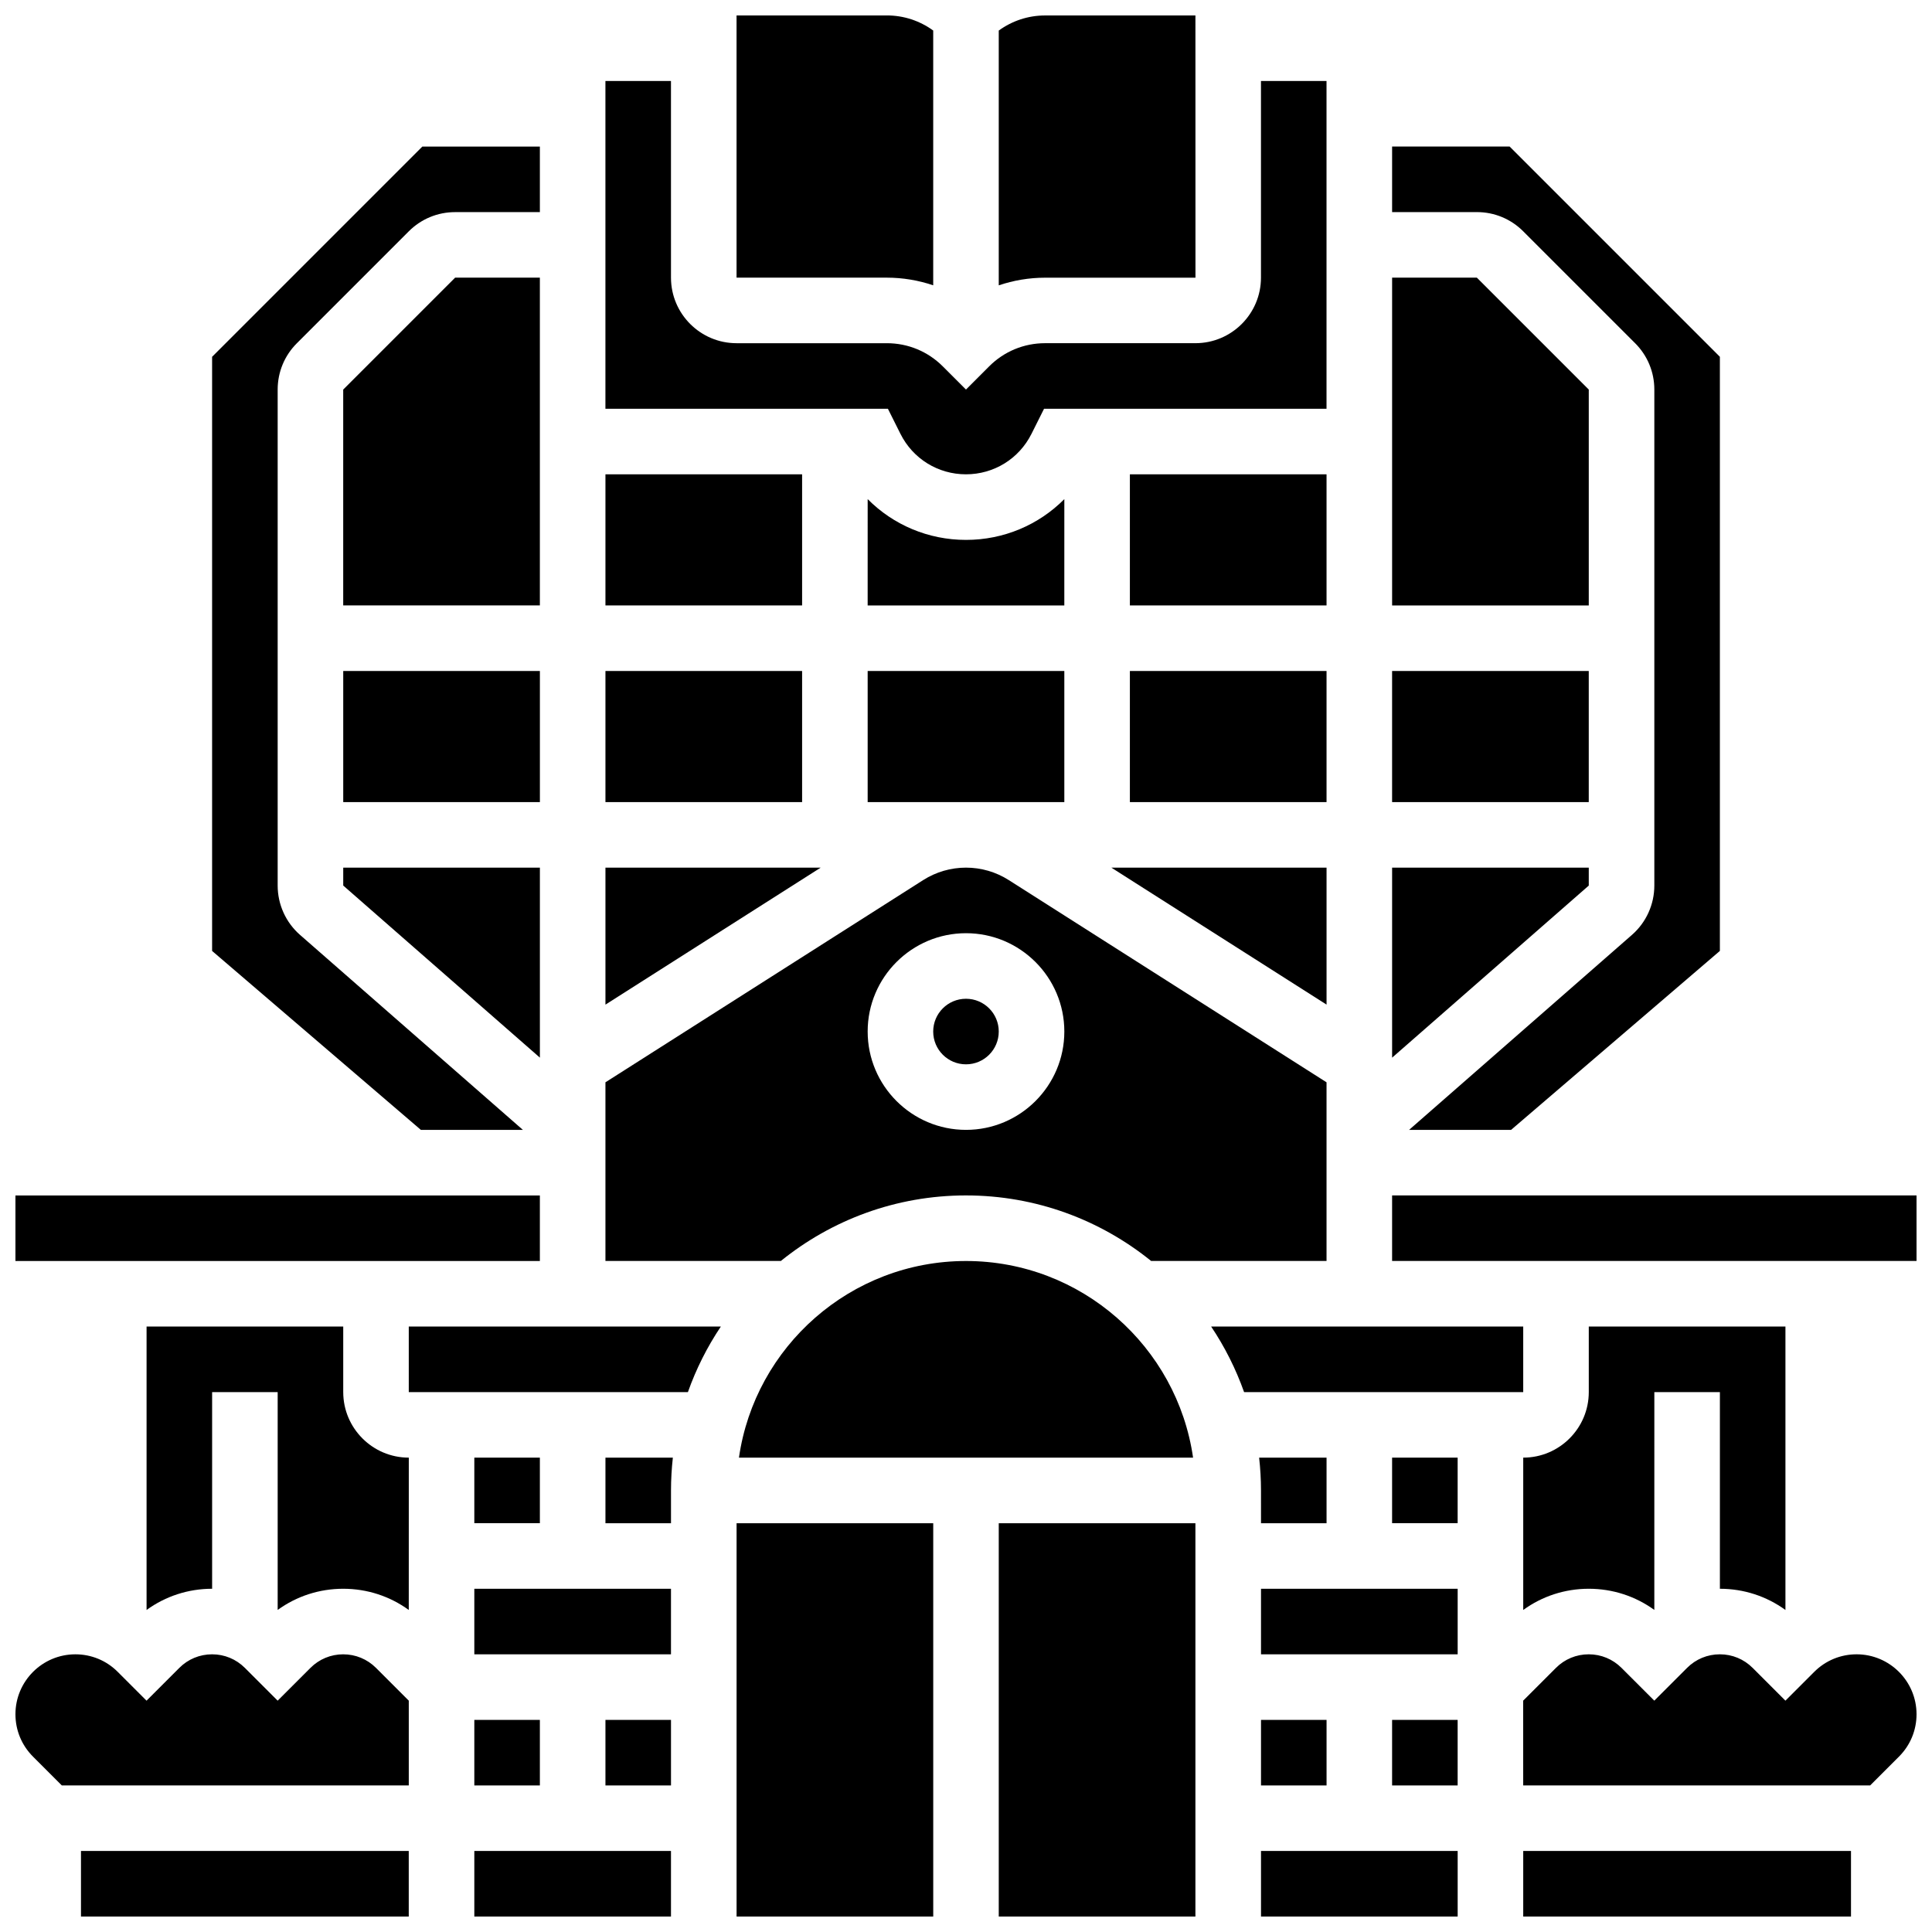
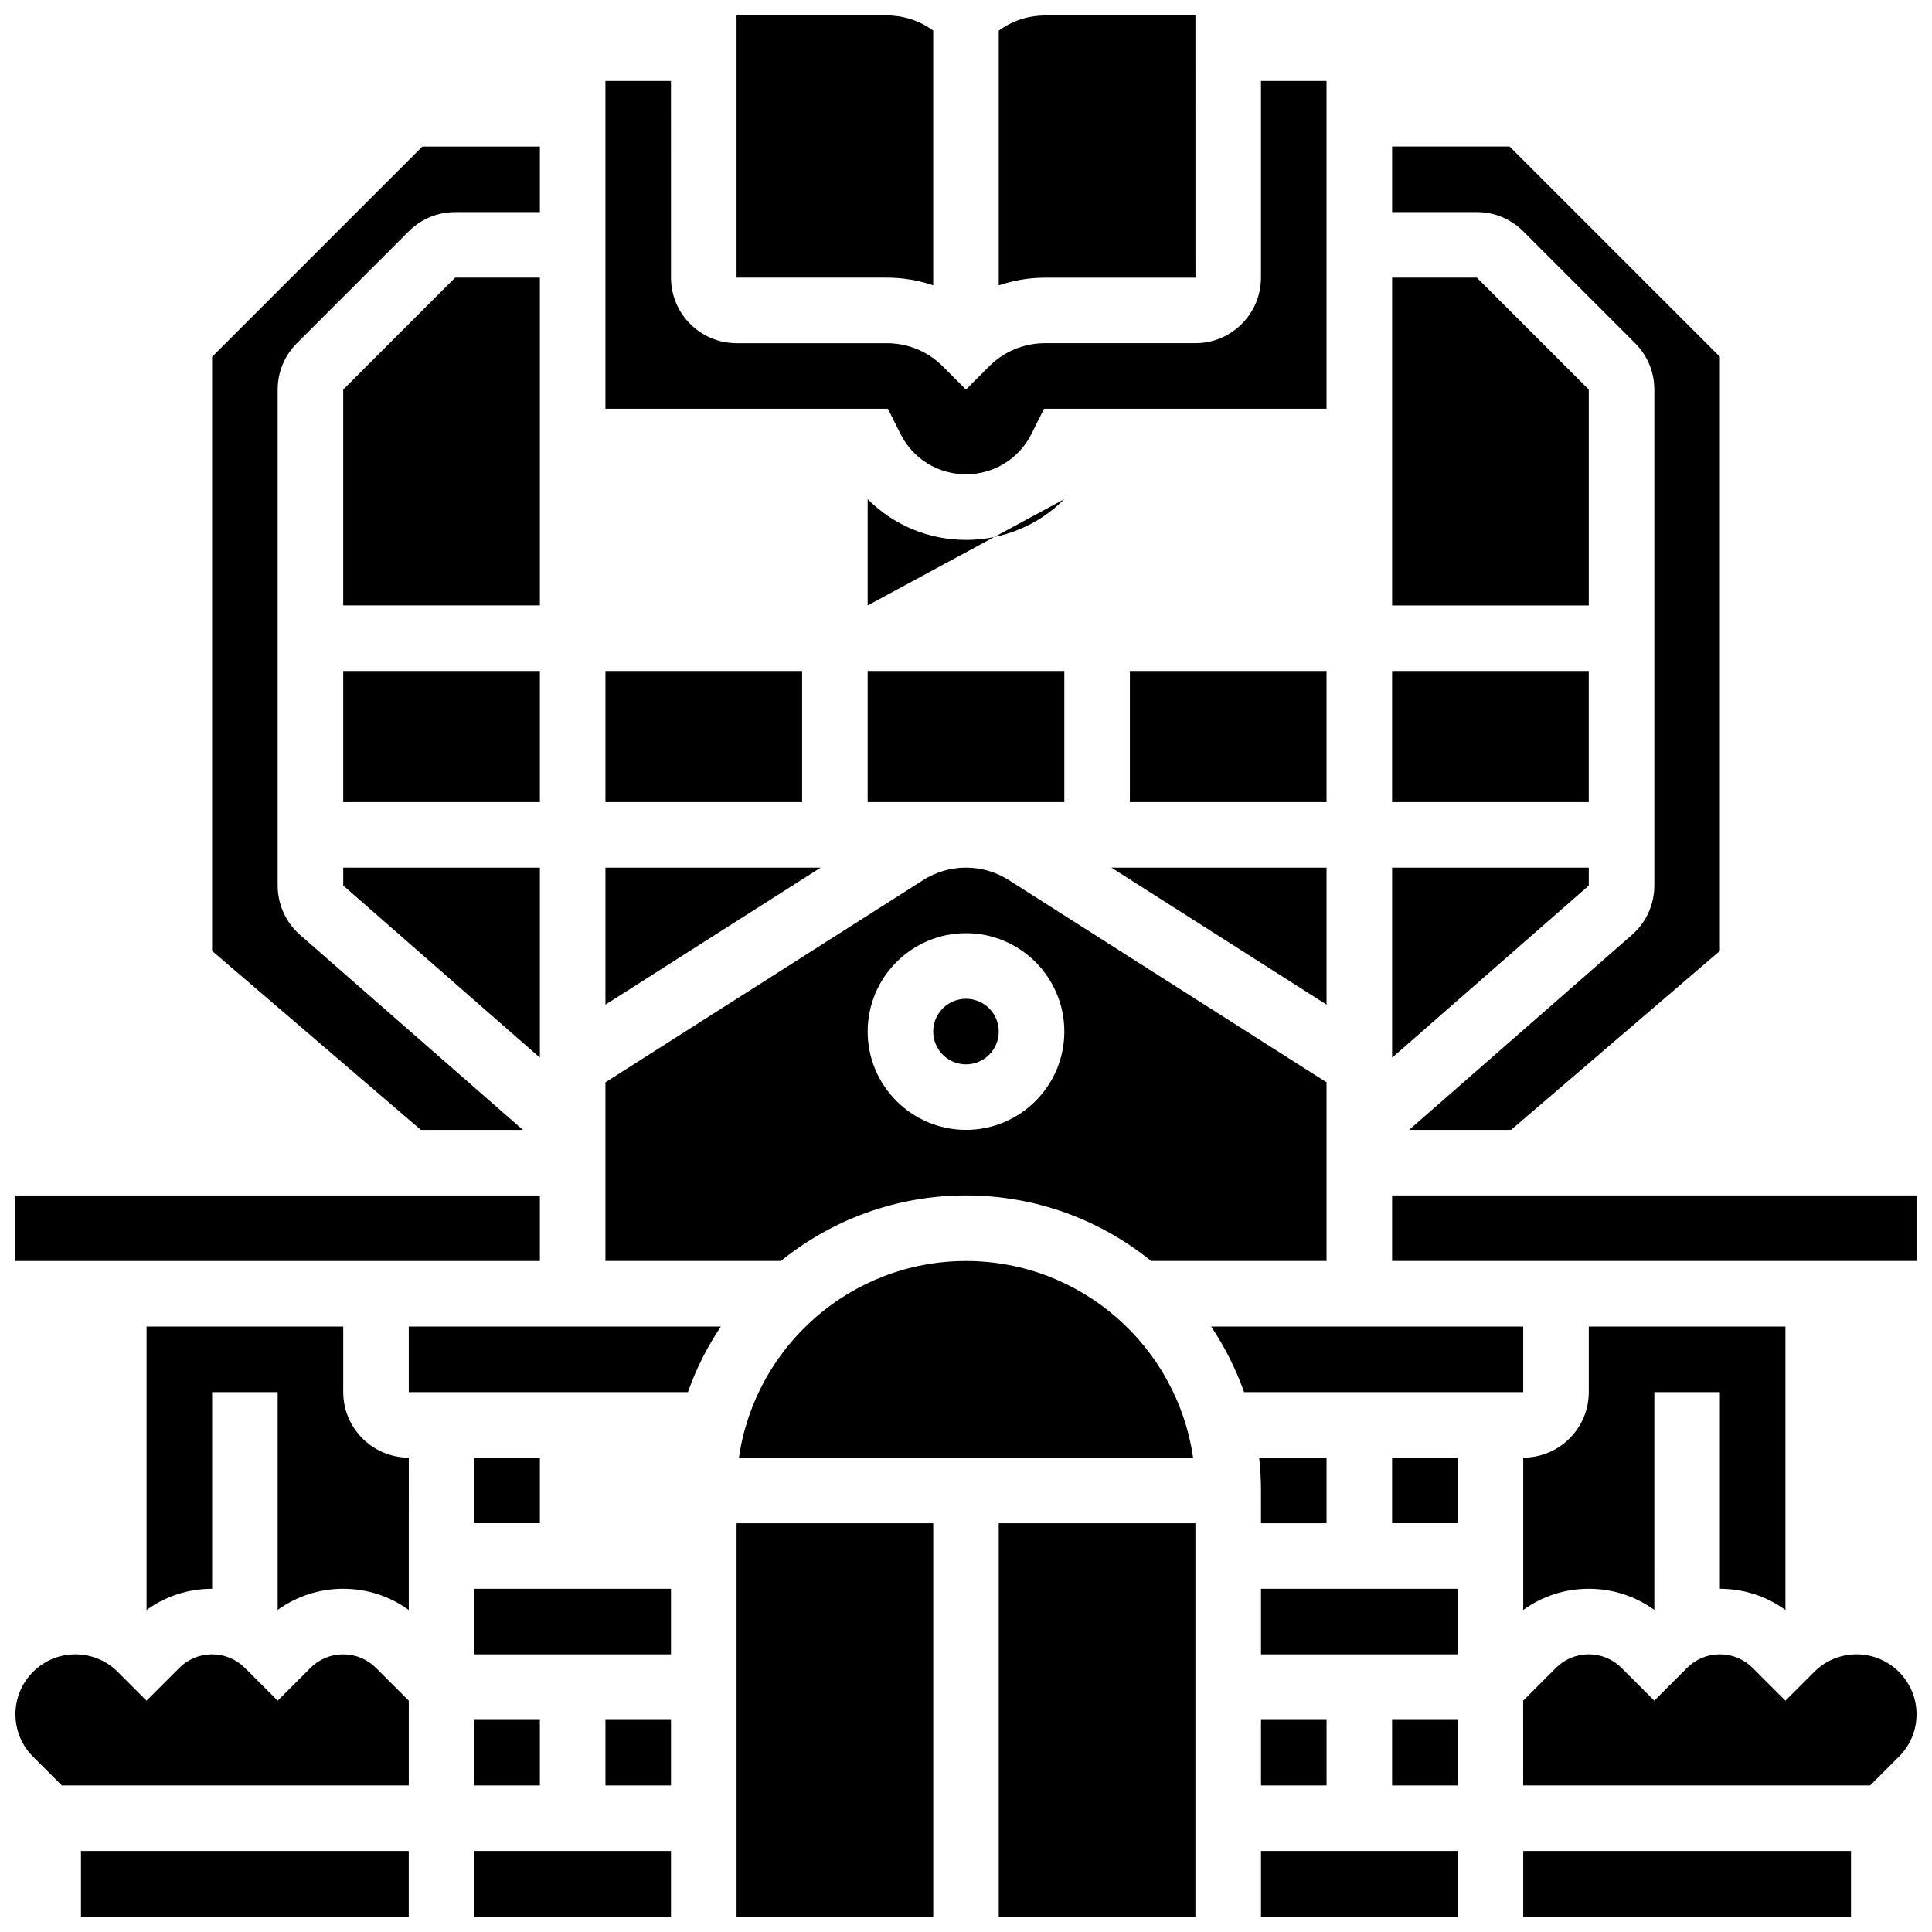
<svg xmlns="http://www.w3.org/2000/svg" width="800px" height="800px" version="1.1" viewBox="144 144 512 512">
  <defs>
    <clipPath id="l">
      <path d="m148.09 460h139.91v19h-139.91z" />
    </clipPath>
    <clipPath id="h">
      <path d="m408 148.09h53v71.906h-53z" />
    </clipPath>
    <clipPath id="g">
      <path d="m339 148.09h53v71.906h-53z" />
    </clipPath>
    <clipPath id="f">
      <path d="m478 634h53v17.902h-53z" />
    </clipPath>
    <clipPath id="e">
      <path d="m512 460h139.9v19h-139.9z" />
    </clipPath>
    <clipPath id="d">
      <path d="m547 582h104.9v36h-104.9z" />
    </clipPath>
    <clipPath id="c">
      <path d="m408 547h53v104.9h-53z" />
    </clipPath>
    <clipPath id="b">
      <path d="m547 634h88v17.902h-88z" />
    </clipPath>
    <clipPath id="a">
      <path d="m269 634h53v17.902h-53z" />
    </clipPath>
    <clipPath id="k">
      <path d="m148.09 582h104.91v36h-104.91z" />
    </clipPath>
    <clipPath id="j">
      <path d="m165 634h88v17.902h-88z" />
    </clipPath>
    <clipPath id="i">
      <path d="m339 547h53v104.9h-53z" />
    </clipPath>
  </defs>
  <path d="m408.68 417.37c0 4.797-3.887 8.688-8.684 8.688-4.801 0-8.688-3.891-8.688-8.688s3.887-8.688 8.688-8.688c4.797 0 8.684 3.891 8.684 8.688" />
  <g clip-path="url(#l)">
    <path d="m243.64 478.18h43.43v-17.371h-138.98v17.371z" />
  </g>
  <path d="m304.45 321.82h52.117v34.746h-52.117z" />
  <path d="m373.94 321.82h52.117v34.746h-52.117z" />
-   <path d="m304.45 269.7h52.117v34.746h-52.117z" />
  <path d="m400 460.8c18.566 0 35.637 6.519 49.062 17.371h46.484v-47.348l-84.199-53.582c-3.394-2.164-7.32-3.309-11.348-3.309s-7.953 1.145-11.352 3.305l-84.199 53.586v47.348h46.488c13.426-10.855 30.492-17.371 49.062-17.371zm0-69.492c14.371 0 26.059 11.691 26.059 26.059 0 14.367-11.691 26.059-26.059 26.059-14.371 0-26.059-11.691-26.059-26.059-0.004-14.367 11.688-26.059 26.059-26.059z" />
  <path d="m234.96 378.68 52.117 45.605v-50.352h-52.117z" />
  <path d="m287.07 269.7v-52.117h-22.461l-29.656 29.656v57.207h52.117z" />
  <path d="m234.96 321.82h52.117v34.746h-52.117z" />
  <path d="m400 478.18c-30.578 0-55.945 22.691-60.172 52.117h120.35c-4.231-29.426-29.598-52.117-60.176-52.117z" />
  <path d="m282.57 443.43-59.055-51.672c-3.769-3.297-5.93-8.062-5.93-13.074v-131.44c0-4.641 1.809-9.004 5.09-12.285l29.656-29.656c3.281-3.281 7.641-5.09 12.281-5.09h22.461v-17.371h-31.148l-55.715 55.715v157.45l55.332 47.426z" />
  <path d="m304.45 373.94v36.297l57.031-36.297z" />
  <path d="m512.92 321.82h52.117v34.746h-52.117z" />
  <path d="m565.04 373.94h-52.117v50.352l52.117-45.605z" />
  <path d="m565.04 247.24-29.656-29.656h-22.461v86.863h52.117z" />
  <g clip-path="url(#h)">
    <path d="m460.8 217.59h0.012l-0.012-69.492h-39.836c-4.481 0-8.73 1.414-12.285 4v67.52c3.906-1.316 8.039-2.027 12.285-2.027z" />
  </g>
  <path d="m547.67 205.3 29.656 29.656c3.281 3.281 5.09 7.644 5.09 12.285v131.44c0 5.012-2.164 9.777-5.934 13.074l-59.055 51.672h27.027l55.332-47.426v-157.45l-55.715-55.715h-31.148v17.371h22.461c4.641 0 9.004 1.809 12.285 5.09z" />
-   <path d="m426.06 276.27c-6.777 6.828-16.051 10.809-26.059 10.809s-19.281-3.981-26.059-10.809l-0.004 28.18h52.117z" />
+   <path d="m426.06 276.27c-6.777 6.828-16.051 10.809-26.059 10.809s-19.281-3.981-26.059-10.809l-0.004 28.18z" />
  <path d="m495.55 410.23v-36.297h-57.031z" />
-   <path d="m443.43 269.7h52.117v34.746h-52.117z" />
  <g clip-path="url(#g)">
    <path d="m391.31 219.61v-67.52c-3.555-2.586-7.805-4-12.285-4h-39.832v69.492h39.836c4.242 0 8.375 0.707 12.281 2.027z" />
  </g>
  <path d="m443.43 321.82h52.117v34.746h-52.117z" />
  <path d="m382.62 258.96c3.312 6.625 9.969 10.738 17.371 10.738s14.062-4.113 17.371-10.738l3.32-6.633h74.859v-86.867h-17.371v52.117c0 9.578-7.793 17.371-17.371 17.371h-39.836c-5.602 0-10.867 2.18-14.828 6.141l-6.141 6.148-6.141-6.141c-3.965-3.961-9.23-6.144-14.832-6.144h-39.832c-9.578 0-17.371-7.793-17.371-17.371l-0.004-52.121h-17.371v86.863h74.859z" />
  <path d="m478.18 599.79h17.371v17.371h-17.371z" />
  <g clip-path="url(#f)">
    <path d="m478.18 634.53h52.117v17.371h-52.117z" />
  </g>
  <path d="m512.92 599.79h17.371v17.371h-17.371z" />
  <path d="m478.18 547.67h17.371v-17.371h-17.867c0.316 2.852 0.492 5.75 0.492 8.688z" />
  <path d="m547.67 495.55h-82.703c3.594 5.359 6.535 11.191 8.73 17.371l73.973 0.004z" />
  <path d="m617.16 570.66v-75.113h-52.117v17.371c0 9.578-7.793 17.371-17.371 17.371v40.367c5.023-3.648 11.047-5.621 17.371-5.621 6.324 0 12.352 1.969 17.371 5.613l0.004-57.727h17.371v52.117c6.328 0 12.348 1.977 17.371 5.621z" />
  <path d="m512.92 530.29h17.371v17.371h-17.371z" />
  <g clip-path="url(#e)">
    <path d="m512.92 460.8v17.371h138.98v-17.371z" />
  </g>
  <g clip-path="url(#d)">
    <path d="m636.02 582.41c-4.242 0-8.23 1.652-11.23 4.652l-7.633 7.633-8.688-8.688c-2.32-2.32-5.406-3.598-8.688-3.598s-6.367 1.277-8.688 3.598l-8.688 8.684-8.688-8.684c-2.32-2.32-5.406-3.598-8.688-3.598s-6.367 1.277-8.688 3.598l-8.688 8.688 0.012 22.457h91.953l7.633-7.633c3-3 4.652-6.988 4.652-11.23-0.004-8.754-7.129-15.879-15.887-15.879z" />
  </g>
  <path d="m478.18 565.04h52.117v17.371h-52.117z" />
  <g clip-path="url(#c)">
    <path d="m408.68 547.67h52.117v104.24h-52.117z" />
  </g>
  <g clip-path="url(#b)">
    <path d="m547.67 634.53h86.863v17.371h-86.863z" />
  </g>
  <path d="m304.45 599.79h17.371v17.371h-17.371z" />
  <path d="m269.7 599.79h17.371v17.371h-17.371z" />
  <g clip-path="url(#a)">
    <path d="m269.7 634.53h52.117v17.371h-52.117z" />
  </g>
  <g clip-path="url(#k)">
    <path d="m234.96 582.41c-3.281 0-6.367 1.277-8.688 3.598l-8.688 8.684-8.688-8.684c-2.32-2.32-5.406-3.598-8.688-3.598s-6.367 1.277-8.688 3.598l-8.688 8.688-7.633-7.633c-2.992-3.004-6.981-4.652-11.223-4.652-8.758 0-15.883 7.125-15.883 15.879 0 4.242 1.652 8.23 4.652 11.23l7.633 7.633h91.953v-22.461l-8.688-8.688c-2.32-2.316-5.406-3.594-8.688-3.594z" />
  </g>
  <path d="m234.96 512.92v-17.371l-52.117-0.004v75.113c5.023-3.644 11.043-5.621 17.371-5.621v-52.117h17.371v57.73c5.023-3.644 11.047-5.613 17.371-5.613 6.328 0 12.348 1.973 17.371 5.621l0.008-40.367c-9.582 0-17.375-7.793-17.375-17.371z" />
  <g clip-path="url(#j)">
    <path d="m165.46 634.53h86.863v17.371h-86.863z" />
  </g>
  <path d="m252.33 512.92h73.973c2.191-6.184 5.133-12.012 8.73-17.371l-82.703-0.004z" />
-   <path d="m304.45 547.67h17.371v-8.688c0-2.938 0.176-5.832 0.492-8.688h-17.863z" />
  <g clip-path="url(#i)">
    <path d="m339.2 547.67h52.117v104.24h-52.117z" />
  </g>
  <path d="m269.7 565.04h52.117v17.371h-52.117z" />
  <path d="m269.7 530.29h17.371v17.371h-17.371z" />
</svg>